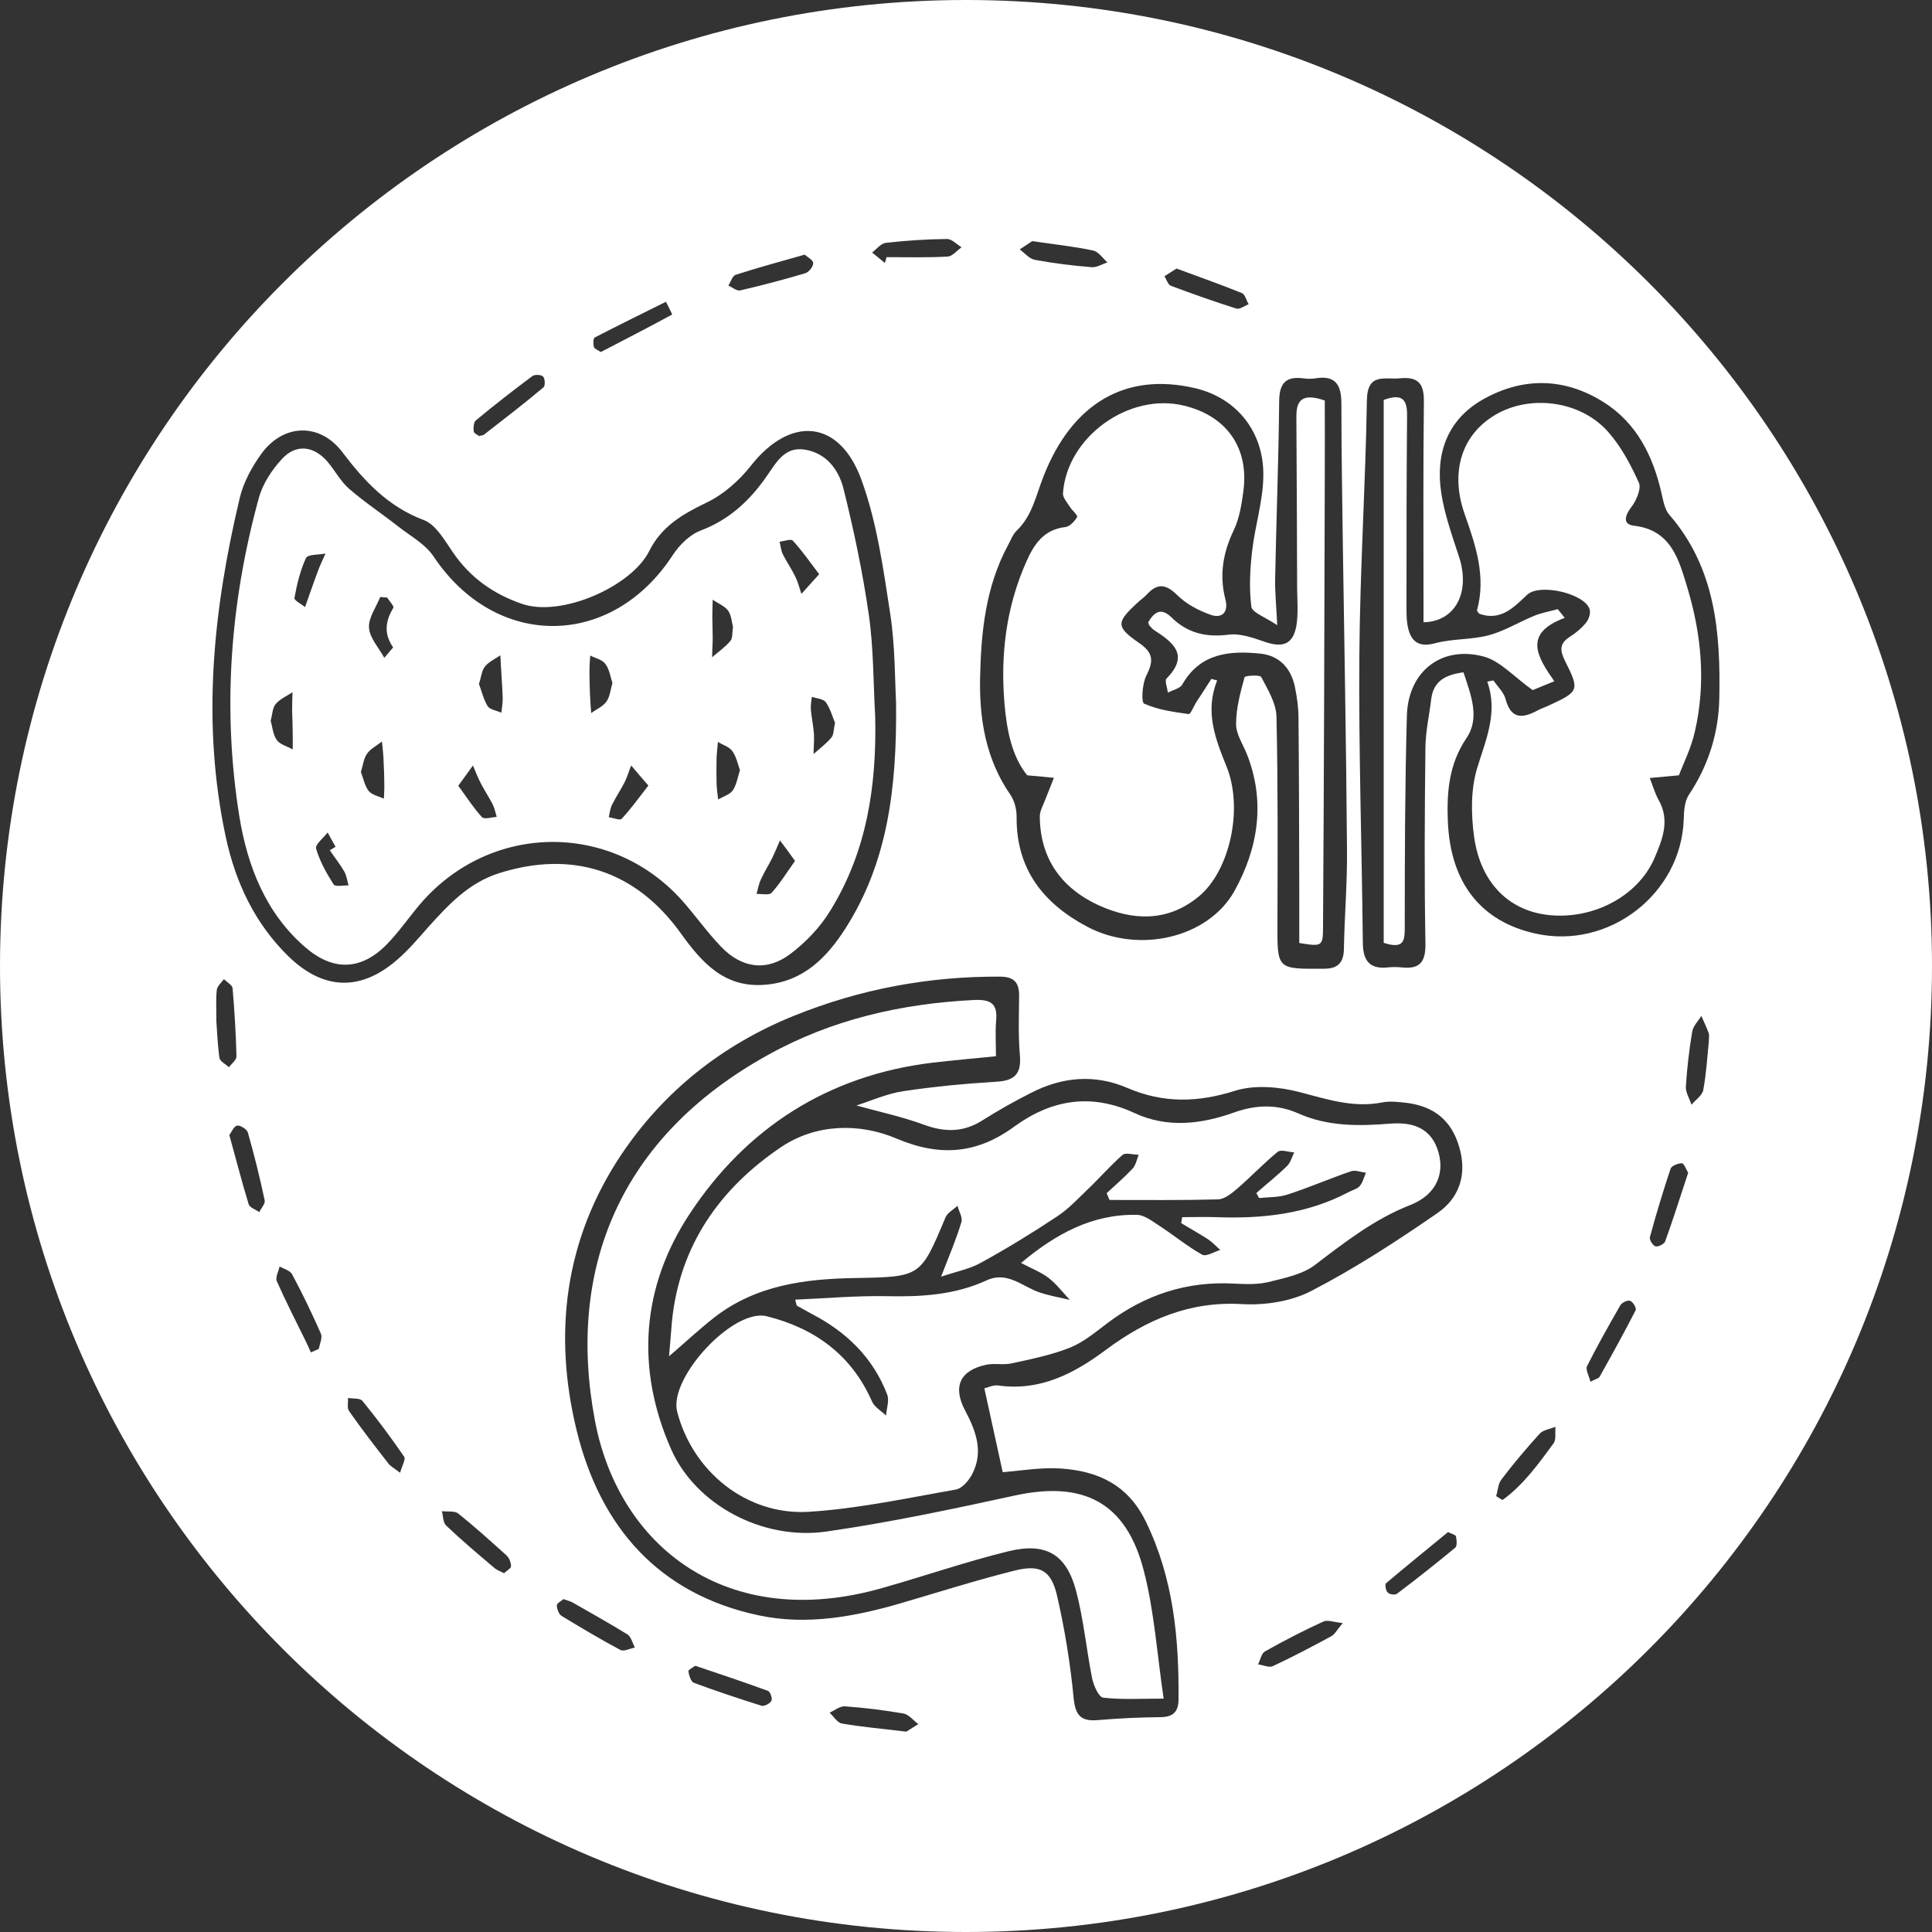
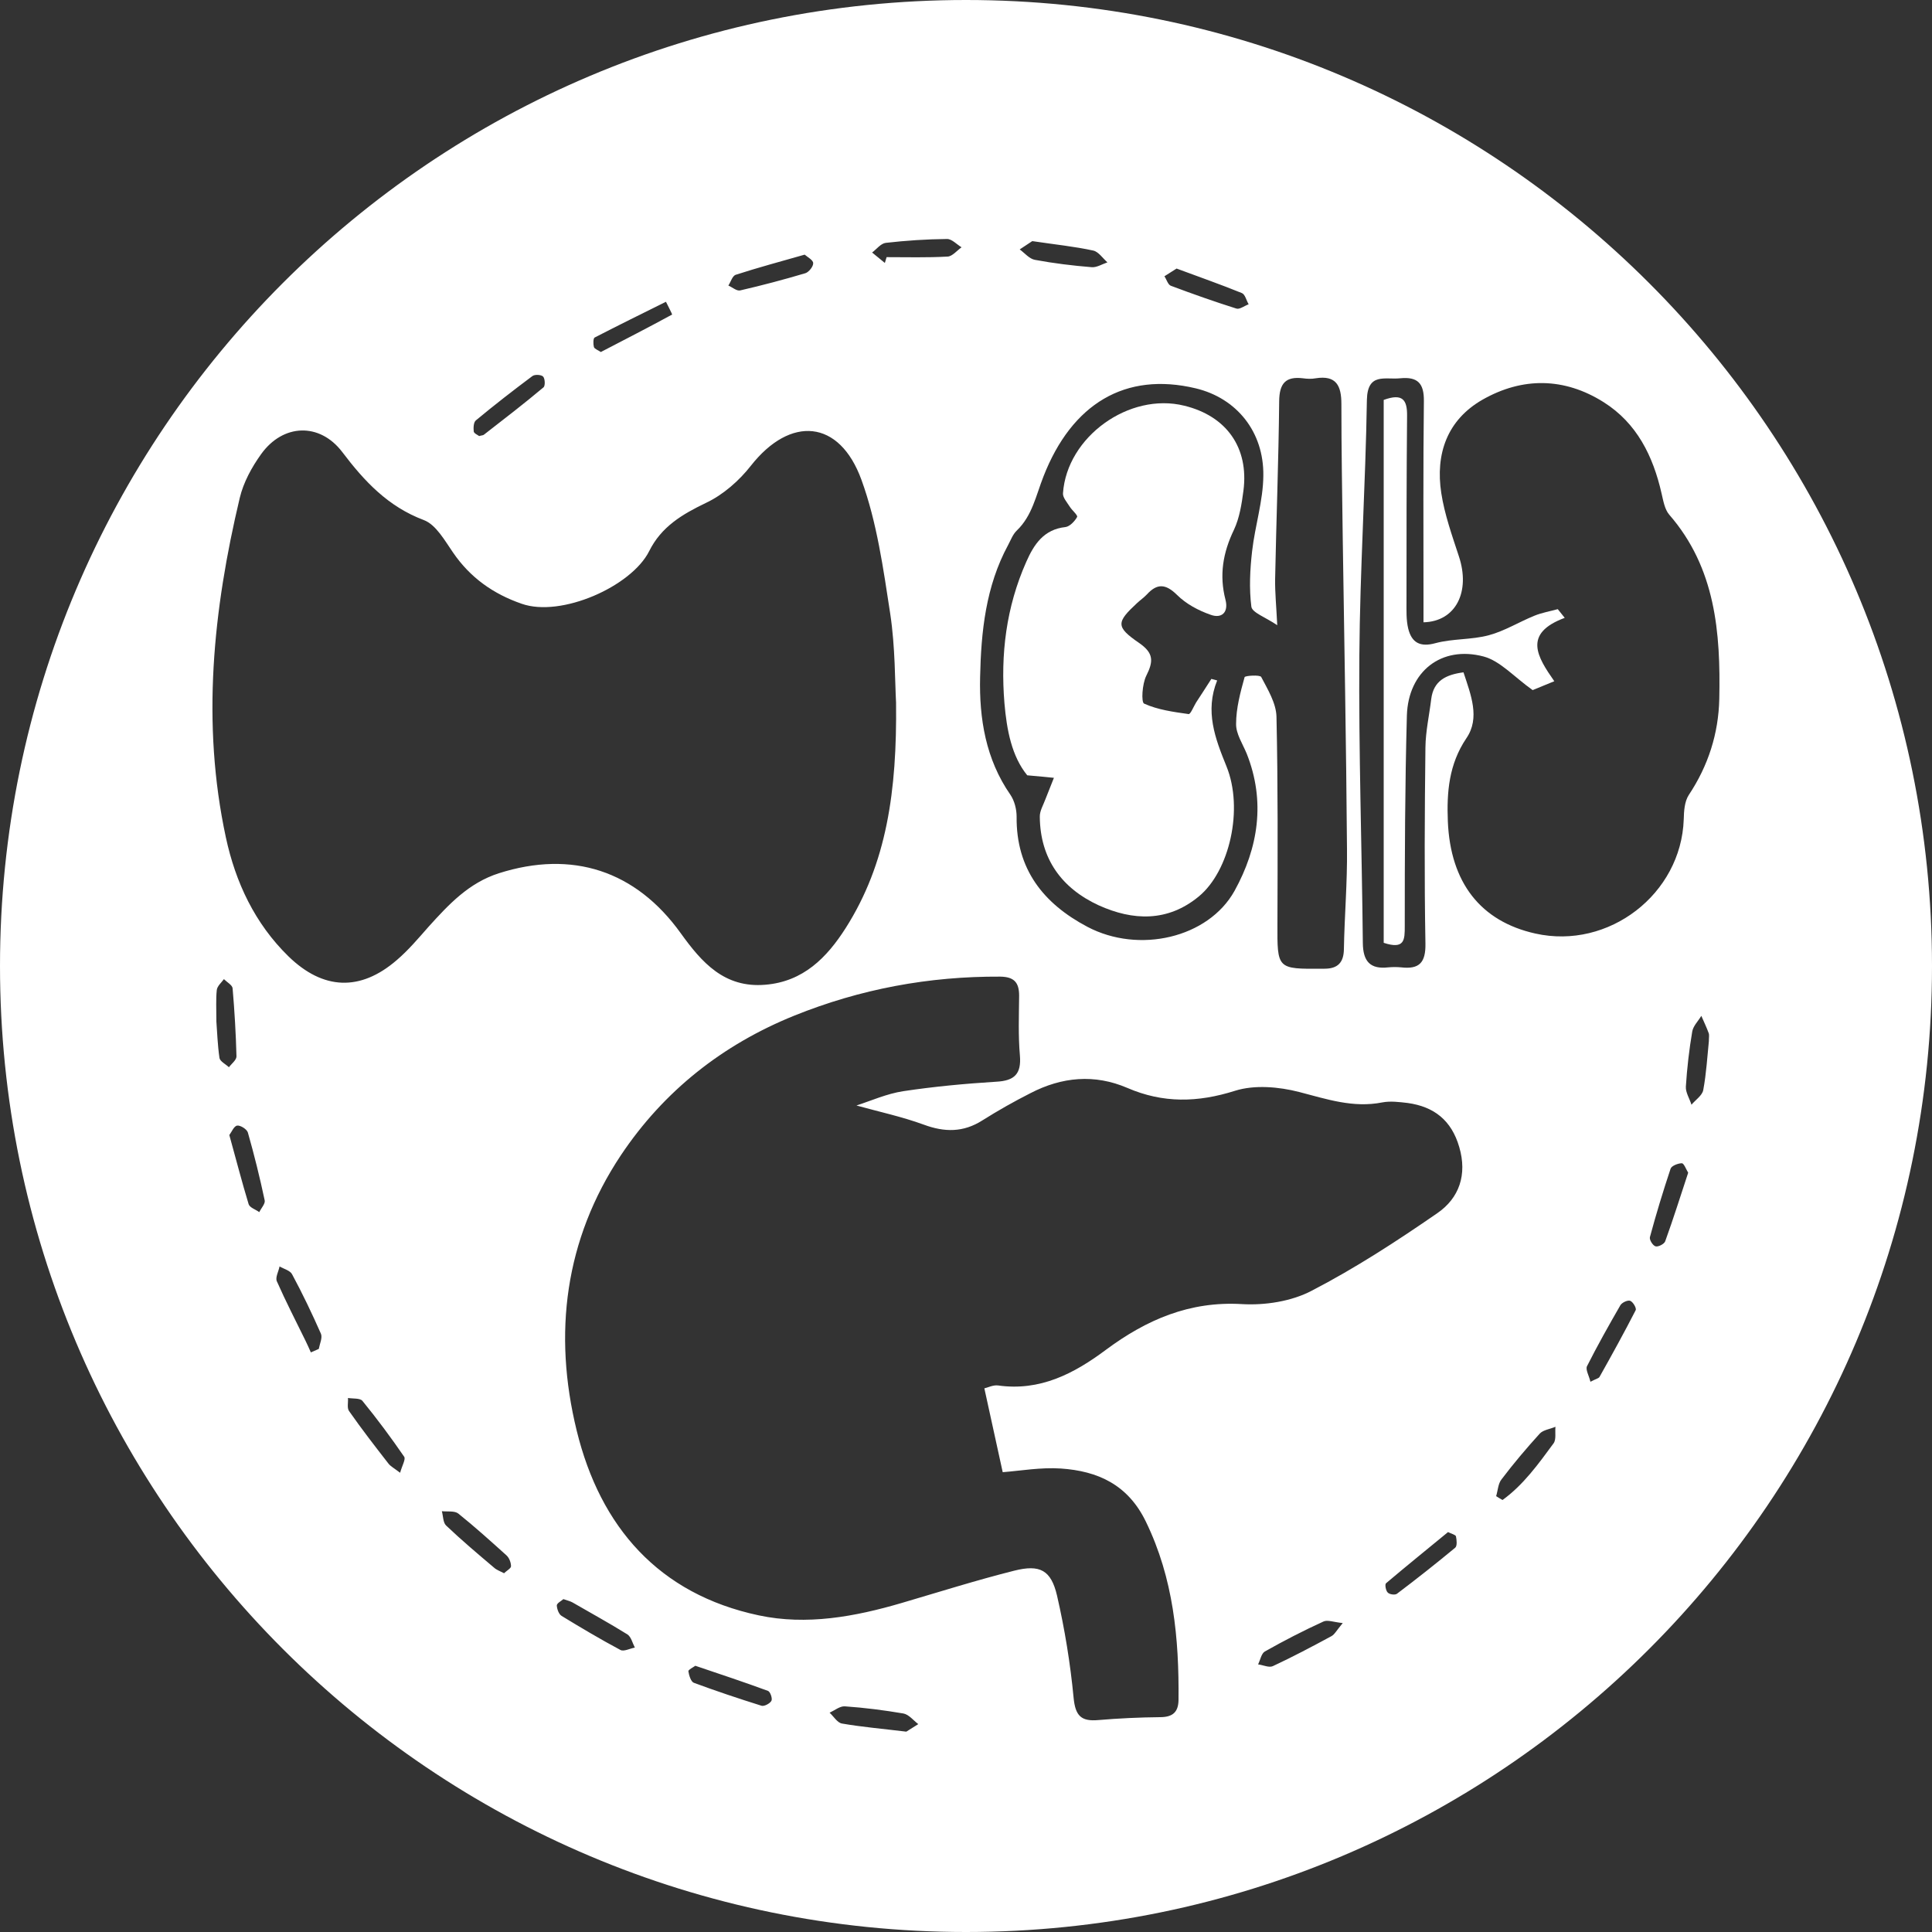
<svg xmlns="http://www.w3.org/2000/svg" id="Layer_2" data-name="Layer 2" viewBox="0 0 100 100">
  <rect x="0" y="0" width="100" height="100" fill="#333333" stroke="none" />
  <defs>
    <style>
      .cls-1 {
        fill: #fff;
      }
    </style>
  </defs>
  <g id="Layer_1-2" data-name="Layer 1">
    <g>
      <path class="cls-1" d="m50,0C22.38,0,0,22.39,0,50s22.38,50,50,50,50-22.39,50-50S77.61,0,50,0Zm10.9,13.9c1.21.45,2.3.83,3.38,1.27.17.07.23.38.35.58-.22.08-.47.28-.64.22-1.14-.36-2.27-.76-3.39-1.18-.15-.06-.22-.33-.33-.49.22-.14.43-.27.63-.4Zm-7.47-1.42c1.21.18,2.2.28,3.16.49.27.06.49.4.73.61-.27.09-.55.27-.81.25-.99-.08-1.97-.2-2.94-.38-.29-.05-.53-.35-.79-.54.26-.17.53-.35.65-.43Zm-1.25,15.73c.14-.26.24-.55.45-.75.8-.77.99-1.81,1.38-2.8,1.47-3.76,4.23-5.43,7.88-4.56,2.13.51,3.53,2.26,3.5,4.52-.01,1.3-.43,2.59-.58,3.9-.11.95-.16,1.94-.04,2.88.04.31.72.54,1.34.96-.05-1.01-.12-1.7-.11-2.38.06-3.07.18-6.15.21-9.22.01-.91.33-1.29,1.23-1.18.22.03.45.04.66,0,1.07-.17,1.33.39,1.33,1.33,0,2.31.04,4.63.07,6.95.08,5.36.18,10.73.22,16.09.02,1.73-.13,3.45-.16,5.18-.01.7-.33,1.01-1,1.01h-.11c-2.36.02-2.34.02-2.33-2.35.01-3.57.03-7.14-.05-10.7-.02-.7-.45-1.4-.79-2.05-.06-.12-.84-.07-.86.01-.22.79-.44,1.61-.44,2.42-.01.51.34,1.03.55,1.54.98,2.47.6,4.87-.63,7.1-1.36,2.44-4.95,3.27-7.62,1.86-2.27-1.2-3.69-2.98-3.66-5.7,0-.38-.11-.82-.32-1.13-1.28-1.84-1.62-3.95-1.57-6.09.05-2.35.29-4.7,1.45-6.84Zm-6.33-15.64c1.05-.12,2.11-.19,3.16-.2.25-.01.51.28.76.43-.24.17-.48.47-.72.48-1.05.06-2.11.03-3.16.03-.03.1-.06.2-.09.3-.22-.18-.44-.36-.66-.54.23-.17.45-.47.71-.5Zm-7.76,1.65c1.14-.37,2.3-.68,3.56-1.04.15.13.44.28.44.44.01.17-.22.46-.4.52-1.11.33-2.24.63-3.37.89-.18.05-.41-.16-.62-.25.13-.2.21-.51.39-.56Zm-7.31,3.25c1.22-.63,2.46-1.24,3.69-1.85.11.22.32.63.32.66-1.21.66-2.44,1.29-3.69,1.94-.15-.1-.33-.16-.36-.26-.04-.15-.04-.45.04-.49Zm-6.15,4.29c.95-.79,1.93-1.55,2.92-2.29.12-.1.46-.08.56.02.1.1.12.48.02.56-1,.84-2.04,1.64-3.07,2.44-.05.05-.13.04-.26.08-.08-.06-.27-.14-.28-.24-.02-.19-.01-.47.11-.57Zm-13.27,33c-.1-.68-.12-1.38-.16-1.88,0-.68-.03-1.16.02-1.63.02-.21.24-.39.37-.57.16.16.44.31.45.48.1,1.17.17,2.35.2,3.52,0,.19-.26.38-.39.56-.17-.16-.46-.3-.49-.48Zm2.06,7.98c-.19-.14-.49-.23-.55-.41-.35-1.15-.65-2.32-1-3.58.12-.16.24-.47.41-.49.17-.02.5.19.55.36.33,1.16.62,2.33.87,3.51.04.17-.18.4-.28.61Zm3.08,7.08c-.13.06-.27.12-.41.18-.09-.2-.18-.41-.28-.61-.5-1.02-1.02-2.03-1.48-3.07-.09-.2.09-.51.14-.77.22.13.55.21.65.41.54,1,1.03,2.03,1.49,3.07.09.21-.06.52-.11.79Zm4.21,6.41c-.33-.25-.5-.34-.6-.47-.7-.9-1.39-1.79-2.04-2.72-.12-.16-.04-.45-.06-.68.26.04.63,0,.75.15.76.93,1.48,1.9,2.16,2.89.09.13-.11.46-.21.83Zm5.38,5.2c-.21-.11-.39-.17-.52-.29-.84-.71-1.68-1.42-2.48-2.18-.16-.15-.15-.49-.22-.74.29.03.66-.03.85.12.86.69,1.68,1.43,2.5,2.17.14.13.23.37.23.56,0,.11-.23.23-.36.36Zm-.27-36.23c-1.56.5-2.59,1.61-3.63,2.76-.53.6-1.05,1.22-1.66,1.74-1.88,1.62-3.8,1.55-5.6-.2-1.74-1.7-2.74-3.83-3.24-6.16-1.27-5.91-.66-11.77.72-17.57.19-.8.62-1.59,1.11-2.27,1.13-1.57,3.02-1.64,4.19-.11,1.15,1.52,2.37,2.83,4.23,3.53.63.24,1.08,1.06,1.51,1.68.89,1.3,2.08,2.14,3.55,2.65,2.04.72,5.68-.89,6.6-2.72.63-1.27,1.71-1.91,2.94-2.5.89-.42,1.72-1.15,2.33-1.93,2.04-2.59,4.58-2.4,5.72.74.8,2.2,1.13,4.6,1.49,6.94.26,1.73.24,3.52.3,4.59.05,4.57-.48,8.32-2.61,11.67-.97,1.52-2.19,2.77-4.16,2.93-2.12.18-3.29-1.16-4.37-2.66-2.33-3.25-5.62-4.32-9.42-3.11Zm6.29,40.2c-1.03-.55-2.04-1.15-3.04-1.76-.15-.09-.24-.36-.25-.54,0-.12.23-.23.34-.33.2.07.34.1.47.17.95.55,1.92,1.08,2.85,1.66.19.13.26.45.38.68-.25.04-.57.22-.75.12Zm7.82,2.63c-.07.14-.37.3-.51.26-1.18-.37-2.35-.76-3.51-1.19-.15-.06-.25-.39-.28-.6,0-.08.25-.2.36-.28,1.3.44,2.54.85,3.76,1.3.12.04.24.4.18.51Zm6.98,1.6c-1.23-.15-2.29-.24-3.33-.42-.24-.04-.43-.37-.64-.56.26-.12.54-.35.79-.33,1.02.07,2.03.2,3.03.37.28.05.52.36.77.55-.24.15-.49.31-.62.39Zm22-4.94c-1,.54-2,1.07-3.03,1.55-.2.09-.5-.06-.76-.09.11-.23.17-.57.35-.67.99-.56,2-1.08,3.03-1.55.21-.1.52.03,1,.08-.32.38-.42.59-.59.68Zm6.41-4.58c-.99.82-1.99,1.61-3.01,2.38-.1.08-.39.04-.48-.06-.1-.09-.16-.42-.09-.48,1.05-.89,2.13-1.76,3.21-2.65.18.09.39.14.41.22.04.19.07.5-.04.59Zm-.92-17.32c-2.1,1.45-4.25,2.85-6.51,4.02-1.05.55-2.41.76-3.61.69-2.71-.16-4.94.81-7.03,2.36-1.66,1.24-3.42,2.16-5.6,1.85-.26-.03-.54.12-.7.15.33,1.52.64,2.92.95,4.34.91-.07,1.97-.26,3.01-.19,1.91.13,3.47.83,4.4,2.75,1.43,2.94,1.72,6.05,1.69,9.23-.01.64-.31.89-.96.89-1.06.01-2.13.06-3.19.15-.89.08-1.19-.22-1.28-1.15-.17-1.78-.46-3.56-.86-5.3-.31-1.31-.88-1.62-2.22-1.28-1.95.49-3.88,1.1-5.82,1.67-2.42.71-4.92,1.17-7.4.64-5.17-1.1-8.2-4.57-9.42-9.56-1.23-5.02-.62-9.89,2.29-14.26,2.22-3.32,5.26-5.72,8.97-7.22,3.42-1.38,6.97-2.04,10.66-2.02.73.01.98.31.98.99-.01,1.03-.05,2.07.04,3.09.08.96-.28,1.31-1.23,1.36-1.61.1-3.22.25-4.81.49-.85.13-1.65.49-2.42.74,1.19.33,2.36.58,3.48.99,1.08.4,2.05.41,3.04-.22.81-.51,1.64-.98,2.49-1.41,1.62-.84,3.31-1,5.01-.27,1.85.8,3.64.76,5.57.15,1.01-.32,2.27-.21,3.32.06,1.43.37,2.8.84,4.31.54.42-.08.88-.02,1.31.03,1.37.19,2.27.9,2.67,2.28.42,1.43,0,2.64-1.13,3.42Zm6.01,11.92c-.78,1.06-1.56,2.15-2.64,2.93-.11-.06-.22-.13-.33-.2.09-.29.1-.65.28-.87.62-.82,1.29-1.61,1.98-2.37.18-.19.53-.23.81-.35-.03.29.05.66-.1.86Zm4.25-6.89c-.6,1.17-1.23,2.31-1.87,3.45-.05.08-.19.1-.47.25-.07-.31-.26-.62-.18-.8.54-1.07,1.13-2.12,1.73-3.16.08-.14.38-.28.51-.23.15.06.34.39.28.49Zm1.53-3.57c-.05.14-.36.3-.5.26-.14-.04-.33-.34-.29-.48.32-1.19.68-2.37,1.07-3.54.05-.15.39-.28.58-.28.11,0,.22.31.33.49-.4,1.21-.77,2.39-1.19,3.55Zm2.26-10.35c-.08.78-.13,1.66-.29,2.52-.05.28-.4.51-.61.76-.1-.32-.31-.64-.29-.94.06-.95.17-1.91.33-2.85.05-.29.31-.54.47-.81.13.3.27.59.38.89.04.1.01.22.01.43Zm-1.04-12.75c-.22.34-.25.83-.26,1.26-.13,3.86-3.88,6.76-7.68,5.91-2.83-.63-4.4-2.63-4.53-5.81-.06-1.5.05-2.95.96-4.3.72-1.05.23-2.25-.15-3.41-.92.12-1.55.44-1.67,1.38-.1.83-.29,1.67-.3,2.5-.04,3.39-.06,6.77,0,10.15.02,1-.32,1.35-1.26,1.24-.22-.02-.44-.02-.66,0-.95.11-1.31-.32-1.32-1.26-.05-4.97-.22-9.93-.18-14.89.03-4.41.32-8.81.39-13.22.03-1.43.94-1.04,1.72-1.12.91-.09,1.24.26,1.23,1.18-.04,3.38-.02,6.76-.02,10.14v1.31c1.68-.04,2.44-1.59,1.83-3.42-.35-1.07-.74-2.16-.91-3.27-.31-2.02.3-3.78,2.13-4.83,2.07-1.18,4.24-1.16,6.28.13,1.71,1.08,2.55,2.78,2.99,4.71.09.38.16.83.4,1.11,2.4,2.76,2.66,6.11,2.59,9.53-.04,1.8-.57,3.46-1.58,4.98Z" />
-       <path class="cls-1" d="m73,62.37c-1.86.73-3.37,1.91-4.92,3.09-.66.51-1.6.69-2.43.9-.56.13-1.18.11-1.76.08-2.46-.14-4.64.58-6.59,2.06-.61.46-1.23.98-1.93,1.26-.97.38-2,.59-3.02.81-.42.09-.89-.02-1.31.07-1.35.29-1.74,1.13-1.09,2.36.55,1.04.96,2.1.4,3.24-.17.36-.54.8-.88.86-2.52.44-5.05.99-7.6,1.15-3.22.2-6.02-2.08-6.82-5.18-.45-1.75,2.91-5.38,4.64-4.94,2.48.62,4.39,2,5.45,4.42.13.29.48.48.72.72.03-.37.18-.78.06-1.09-.73-1.91-2.11-3.24-3.9-4.17-.26-.14-.51-.28-.76-.42-.03,0-.03-.06-.1-.32,1.61-.07,3.18-.21,4.74-.18,1.78.04,3.52-.06,5.17-.82,1.09-.5,1.87.35,2.78.64.49.16,1.01.25,1.52.37-.36-.39-.69-.82-1.1-1.14-.4-.3-.89-.49-1.42-.77,1.78-1.49,3.67-2.54,6-2.49.41.01.83.36,1.21.6.73.48,1.41,1.04,2.16,1.46.21.12.62-.15.94-.24-.21-.19-.4-.4-.64-.56-.45-.29-.92-.55-1.38-.83.01-.1.03-.21.05-.31.59,0,1.18-.02,1.76,0,2.39.09,4.71-.16,6.86-1.3.19-.1.44-.16.57-.31.16-.19.22-.46.32-.69-.26-.03-.54-.15-.76-.08-1.11.38-2.19.85-3.3,1.21-.46.15-.98.13-1.47.18-.05-.09-.1-.17-.14-.26.53-.47,1.09-.91,1.59-1.4.18-.18.25-.47.37-.7-.29-.02-.69-.17-.86-.03-.73.6-1.39,1.3-2.11,1.92-.28.24-.64.53-.98.54-1.87.05-3.74.03-5.61.03-.05-.12-.1-.23-.15-.35.45-.42.93-.83,1.35-1.28.16-.18.21-.47.31-.71-.29,0-.68-.13-.84.01-.63.55-1.18,1.19-1.79,1.77-.51.49-1,1.02-1.59,1.41-1.28.85-2.6,1.66-3.95,2.4-.57.32-1.25.45-2.06.72.43-1.11.79-1.95,1.05-2.82.08-.24-.13-.56-.2-.85-.21.2-.52.36-.62.6-1.29,3.08-1.28,3.08-4.64,3.14-2.61.04-5.15.36-7.3,2.02-.81.63-1.55,1.33-2.37,2.03.05-.51.09-1.16.15-1.81.4-3.95,2.5-6.9,5.67-9.03,1.78-1.19,4.02-1.25,5.95-.43,2.26.96,4.18.79,6.1-.62,1.93-1.4,3.98-1.74,6.22-.7,1.7.79,3.45.58,5.16-.03,1.12-.4,2.22-.44,3.32.05,1.53.68,3.12.66,4.75.53,1.01-.08,2.01.12,2.44,1.28.44,1.21.01,2.38-1.39,2.93Z" />
-       <path class="cls-1" d="m60.23,87.92c-1.27,0-2.21.06-3.13-.05-.23-.03-.49-.62-.57-.99-.3-1.51-.44-3.05-.83-4.53-.5-1.89-1.55-2.53-3.49-2.06-2.21.54-4.37,1.29-6.56,1.91-8.05,2.29-13.64-2.17-14.86-8.69-1.47-7.81,1.27-14.65,8.95-18.9,3.3-1.84,6.9-2.66,10.66-2.85.85-.04,1.25.16,1.16,1.07-.05.58-.01,1.16-.01,1.84-1.16.12-2.25.21-3.33.34-5.38.66-9.59,3.38-12.51,7.8-2.5,3.77-2.83,8-.97,12.21,1.27,2.87,4.73,4.73,8.05,4.25,3.27-.47,6.51-1.16,9.73-1.86,3.56-.78,5.77.35,6.68,3.88.54,2.07.68,4.25,1.03,6.63Z" />
      <path class="cls-1" d="m64.36,25.4c-.09.68-.2,1.4-.49,2.02-.57,1.18-.77,2.35-.44,3.62.17.66-.2.99-.77.78-.63-.22-1.27-.56-1.74-1.03-.59-.58-1.03-.6-1.56-.02-.15.16-.34.29-.5.44-1.08,1-1.12,1.23.1,2.07.77.53.74.96.37,1.7-.21.42-.27,1.37-.11,1.44.71.32,1.52.43,2.3.54.1.02.26-.39.39-.6.26-.4.53-.81.79-1.22.1.03.2.05.3.08-.64,1.59-.11,2.99.48,4.44.9,2.21.16,5.43-1.43,6.74-1.61,1.33-3.41,1.26-5.18.46-1.91-.88-3.03-2.4-3.05-4.58-.01-.3.18-.61.29-.91.14-.37.3-.74.44-1.11-.4-.04-.8-.08-1.38-.13-.8-.98-1.06-2.33-1.18-3.73-.21-2.53.09-4.98,1.13-7.32.4-.91.91-1.68,2.03-1.8.22-.03.48-.3.6-.52.05-.09-.27-.35-.39-.55-.14-.22-.36-.47-.34-.68.2-2.92,3.43-5.24,6.28-4.53,2.18.53,3.35,2.17,3.06,4.4Z" />
-       <path class="cls-1" d="m68.57,24.77c-.02,7.71-.04,15.43-.09,23.15,0,1.08-.04,1.08-1.23.89v-2.71c-.01-2.98-.01-5.96-.04-8.93,0-.55-.08-1.1-.19-1.64-.21-.96-.81-1.6-1.79-1.7-1.59-.16-3.1-.03-4.03,1.59-.12.22-.49.29-.75.43-.03-.25-.18-.62-.07-.73,1.2-1.22.34-1.87-.65-2.51-.09-.06-.16-.15-.23-.23-.03-.02-.03-.07-.07-.17.34-.58.7-.76,1.22-.24.82.8,1.78,1.03,2.94.88.61-.08,1.29.17,1.9.38.92.31,1.44.11,1.61-.84.1-.61.05-1.24.04-1.87-.01-2.97-.02-5.95-.04-8.92-.01-.84.26-1.29,1.47-.87,0,1.27.01,2.65,0,4.04Z" />
      <path class="cls-1" d="m80.45,35.26c-.56.23-.98.4-1.12.46-.97-.69-1.68-1.51-2.54-1.74-2.19-.58-3.9.78-3.97,3.05-.1,3.64-.11,7.28-.11,10.91,0,.7,0,1.22-1.09.86v-28.1c.98-.36,1.22,0,1.21.82-.03,3.2-.03,6.4-.03,9.6,0,.48-.02.97.09,1.42.18.72.61.97,1.41.75.89-.24,1.87-.17,2.76-.41.82-.22,1.57-.69,2.36-1.01.39-.16.81-.23,1.21-.34.12.15.24.3.36.45-2.18.81-1.42,2.02-.54,3.28Z" />
-       <path class="cls-1" d="m87.72,37.89c-.19.84-.59,1.63-.82,2.24-.68.06-1.09.1-1.51.14.15.37.26.77.45,1.12.62,1.07.2,2.08-.21,3.04-.88,2.01-3.26,3.21-5.57,2.92-1.99-.25-3.43-1.68-3.76-4.03-.16-1.17-.18-2.46.16-3.57.45-1.48,1.09-2.87.52-4.47.11-.02.21-.04.32-.06.22.32.54.62.63.97.29,1.08.91.98,1.66.58.2-.11.41-.17.61-.27,1.52-.7,1.57-.78.81-2.28-.28-.56-.3-.92.26-1.27.31-.2.6-.44.83-.73.14-.17.24-.48.18-.68-.25-.82-2.58-1.36-3.23-.76-.7.66-1.37,1.38-2.48.99-.05-.06-.13-.14-.12-.18.48-1.76-.07-3.36-.65-5.01-.77-2.22-.09-4.12,1.6-5.11,1.81-1.07,4.43-.73,5.85.9.67.76,1.16,1.69,1.58,2.62.13.3-.13.91-.38,1.24-.35.45-.48.91.12.98,1.94.22,2.33,1.78,2.76,3.18.74,2.45.98,4.97.39,7.5Z" />
-       <path class="cls-1" d="m45.3,37.1c-.1-1.76-.08-3.54-.33-5.28-.32-2.21-.78-4.4-1.32-6.56-.25-.96-.89-1.82-2.01-1.99-1.04-.16-1.47.69-1.95,1.37-.88,1.27-1.93,2.25-3.42,2.82-.56.21-1.1.74-1.44,1.26-3.17,4.88-9.17,4.91-12.39.08-.42-.63-1.17-1.04-1.79-1.52-.85-.67-1.76-1.27-2.58-1.98-.46-.4-.75-.99-1.17-1.46-.7-.77-1.59-.86-2.3-.09-.53.57-1.01,1.3-1.21,2.05-1.48,5.41-1.89,10.92-1,16.47.42,2.55,1.35,4.98,3.41,6.76,1.43,1.24,2.88,1.21,4.21-.14.64-.65,1.16-1.42,1.75-2.11,3.59-4.18,9.81-4.28,13.5-.22.71.79,1.32,1.67,2.06,2.44,1.06,1.11,2.35,1.3,3.57.39.8-.6,1.55-1.38,2.07-2.23,1.91-3.07,2.42-6.5,2.34-10.06Zm-30.15,1.69c-.28-.16-.65-.25-.82-.48-.2-.28-.23-.68-.32-1.01.09-.32.09-.66.26-.86.22-.26.57-.41.87-.61-.01.32-.02.64-.02.96.01.38.03.76.03,1.14.01.28,0,.57,0,.86Zm.64-7.37c-.17-.14-.57-.34-.55-.47.13-.71.3-1.43.6-2.07.09-.19.66-.16,1.01-.23-.13.29-.27.57-.38.87-.22.58-.42,1.17-.68,1.9Zm1.48,14.36c-.37-.58-.72-1.2-.91-1.86-.06-.2.38-.55.6-.83.13.25.27.49.41.74-.1.06-.2.12-.3.18.25.37.53.72.75,1.1.12.21.15.47.22.72-.27-.01-.69.08-.77-.05Zm2.6-4.44c-.27-.13-.61-.19-.78-.39-.21-.27-.28-.65-.41-.99.11-.35.14-.7.32-.95.18-.26.51-.42.77-.63.03.31.07.62.08.92.02.42.04.84.04,1.26.01.26-.01.52-.02.78Zm.48-7.83s-.3.35-.46.54c-.28-.52-.75-1.02-.79-1.55-.04-.52.37-1.07.58-1.6.12.01.24.02.36.03.11.18.37.45.32.53-.42.69-.5,1.35-.01,2.05Zm4.6,8.79c-.44-.48-.79-1.03-1.23-1.63.34-.46.55-.76.76-1.05.13.31.25.63.41.93.19.37.42.71.61,1.08.1.2.14.43.21.65-.26.02-.64.14-.76.02Zm1-5.41c-.24-.11-.59-.16-.71-.34-.22-.36-.31-.79-.45-1.15.12-.36.14-.69.31-.9.2-.25.52-.39.8-.58.01.3.03.6.05.9.02.44.06.88.07,1.33,0,.24-.04.49-.07.74Zm4.65.02c-.02-.31-.05-.61-.06-.91-.02-.42-.03-.83-.03-1.25,0-.27.02-.54.04-.82.27.14.62.21.78.43.21.27.26.66.37.99-.1.35-.13.71-.31.96-.18.26-.52.4-.79.6Zm1.58,5.47c-.09.1-.44-.05-.67-.08.05-.22.07-.45.17-.65.2-.4.45-.77.65-1.16.14-.28.22-.58.34-.87.24.29.49.58.89,1.04-.51.66-.92,1.22-1.38,1.72Zm4.69-10.44c0-.3.01-.6.02-.9.27.19.61.32.8.57.17.25.19.61.25.85-.05.3-.01.58-.14.72-.27.32-.62.56-.94.84,0-.34.03-.69.03-1.04s-.02-.69-.02-1.04Zm1.06,8.97c-.16.22-.5.32-.76.47-.03-.27-.07-.54-.08-.81-.01-.45-.01-.89,0-1.34.01-.27.05-.55.07-.83.25.16.58.25.74.47.21.28.28.66.4.99-.12.38-.18.77-.37,1.05Zm2.01,5.3c-.13.14-.51.05-.78.06.07-.25.11-.51.22-.74.17-.38.39-.73.58-1.1.15-.31.28-.62.41-.93.23.3.45.6.78,1.06-.42.59-.77,1.16-1.21,1.65Zm1.23-16.35c-.19-.4-.45-.77-.65-1.17-.1-.2-.11-.43-.17-.65.24-.03.59-.16.68-.06.47.5.86,1.07,1.37,1.74-.41.46-.67.74-.92,1.02-.1-.3-.17-.6-.31-.88Zm1.86,8.32c-.27.32-.61.57-.92.85,0-.34.04-.69.02-1.03-.03-.42-.12-.84-.16-1.26-.02-.22.03-.45.05-.67.24.08.59.1.72.27.24.34.35.77.48,1.07-.08.36-.06.62-.19.77Z" />
    </g>
  </g>
</svg>